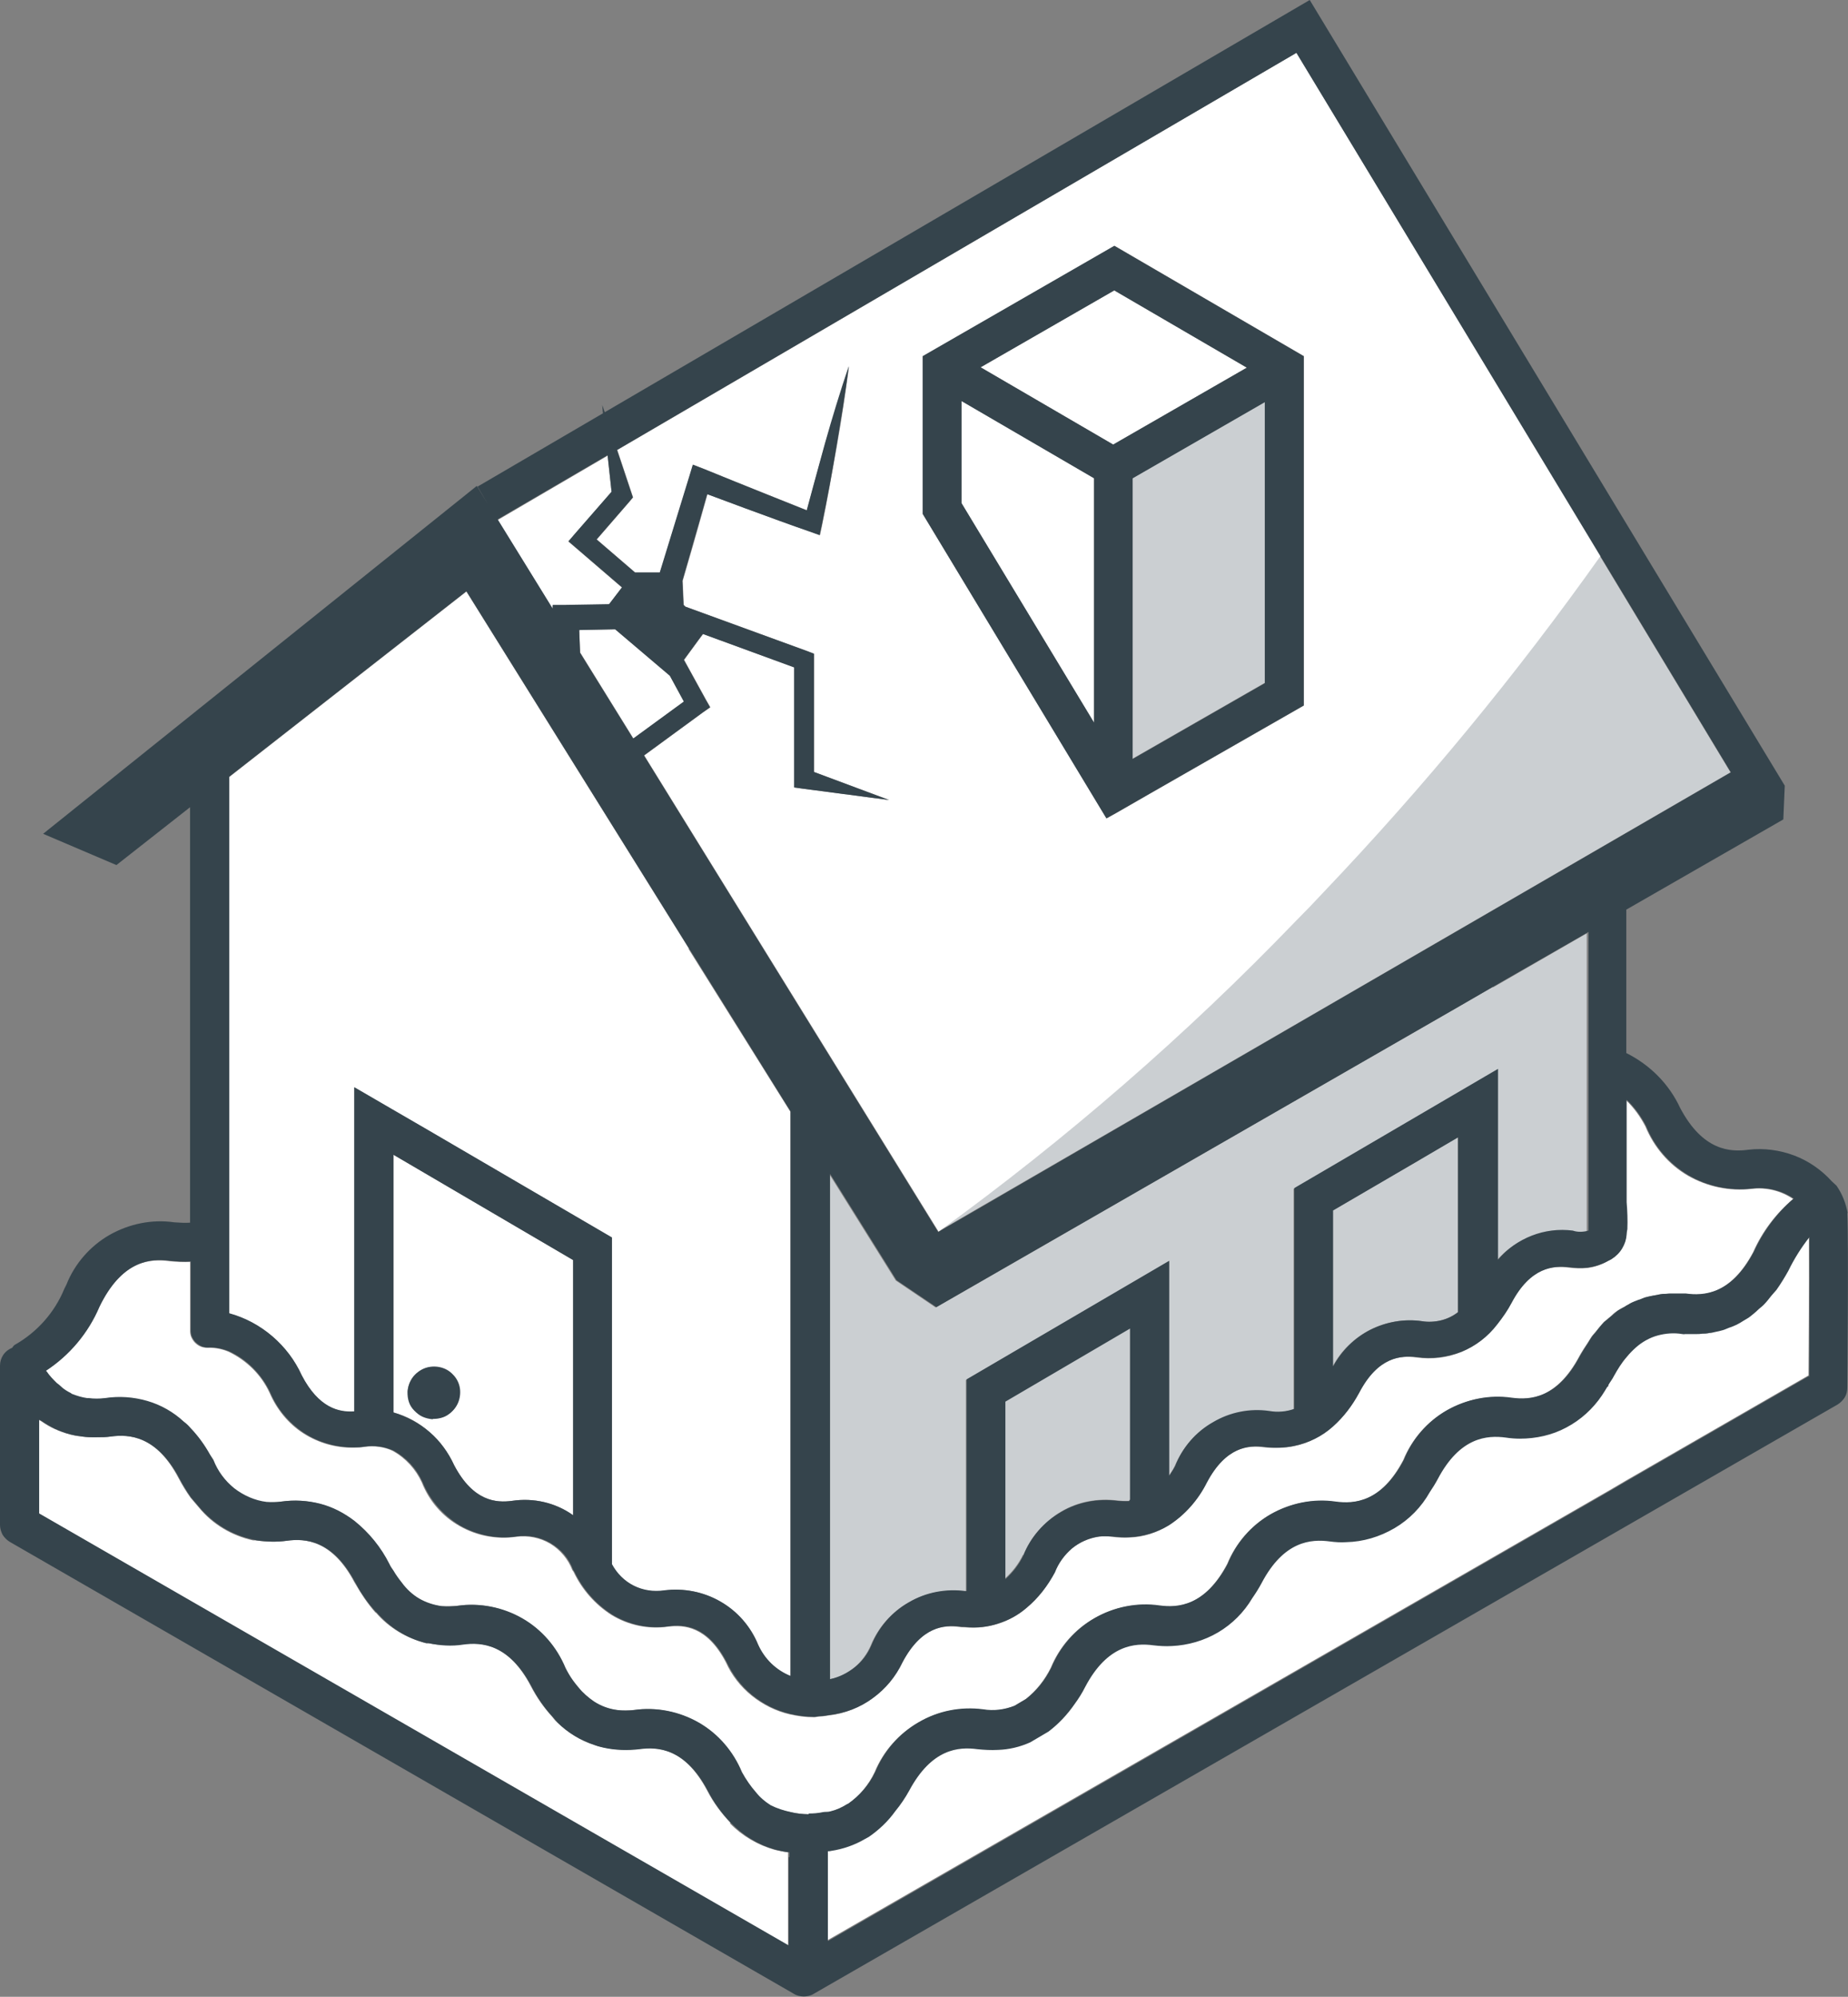
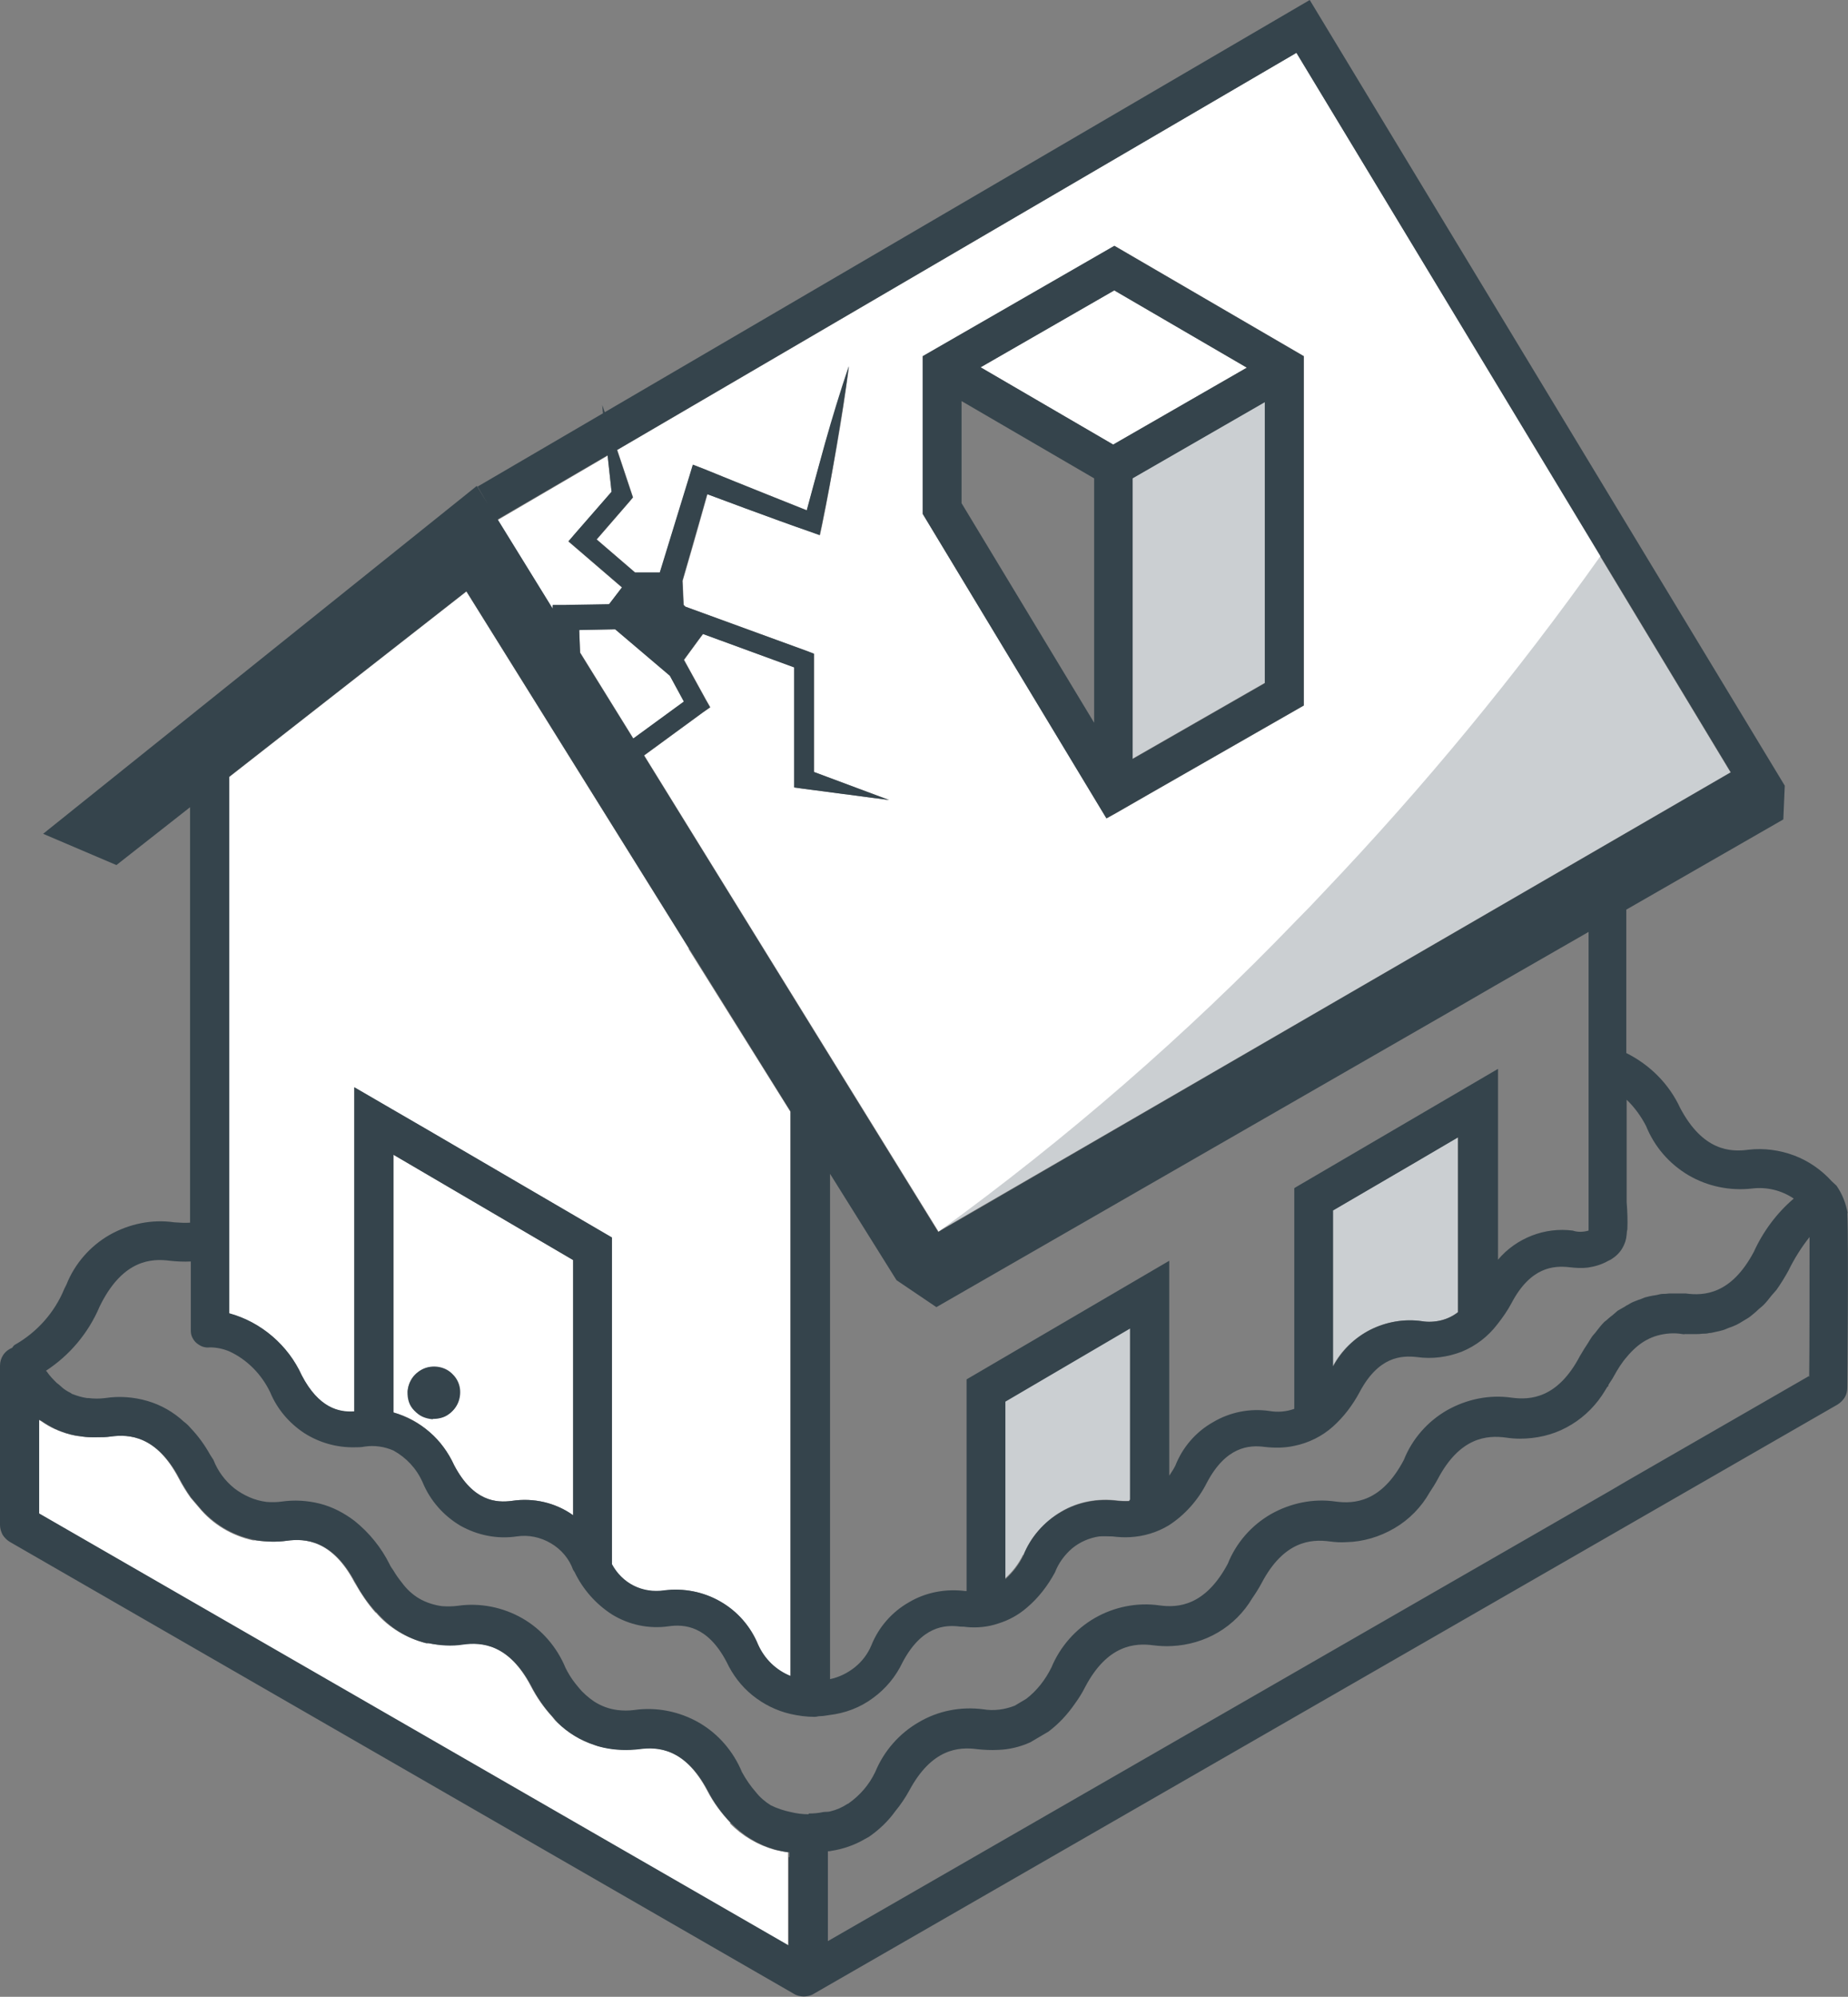
<svg xmlns="http://www.w3.org/2000/svg" id="a" viewBox="0 0 51.43 55.56">
  <rect x="0" y="0" width="51.43" height="55.56" fill="#808080" stroke="none" />
  <defs>
    <style>.b{fill:#fff;}.c{fill:#cbcfd2;}.d{fill:#35444c;}</style>
  </defs>
  <path class="b" d="M19.04,19.52l-.39-.71-1.53-1.3-1,.02s.01,.28,.03,.63l1.48,2.39,1.41-1.03Z" />
  <path class="b" d="M12.64,40.77c.53,1,1.17,1.05,1.61,.99,.6-.09,1.21,.05,1.7,.4v-7.1l-5-2.93v7.17c.37,.1,.72,.29,1.01,.55,.29,.25,.52,.57,.68,.92Zm-1.29-2.05c0-.14,.05-.28,.14-.39,.08-.11,.2-.2,.33-.25s.28-.06,.42-.02c.14,.03,.26,.11,.36,.21,.1,.1,.16,.23,.18,.37,.02,.14,0,.28-.05,.41-.06,.13-.15,.24-.27,.31-.12,.08-.26,.11-.4,.11-.19,0-.37-.09-.51-.23-.13-.14-.2-.33-.19-.52Z" />
  <path class="b" d="M15.75,16.84l1.2-.02,.36-.47-1.28-1.1-.21-.18,.18-.21,1.02-1.17-.11-1.01-3.06,1.79,1.53,2.48v-.09h.36Z" />
-   <path class="b" d="M26.75,11.15v2.84l3.69,6.11v-6.8l-3.69-2.15Z" />
  <path class="b" d="M34.7,10.23l-3.69-2.15-3.72,2.14,3.69,2.15,3.72-2.14Z" />
  <path class="b" d="M19.17,26.39l-.63-1.01-5.56-8.92-6.6,5.16v14.93c.44,.12,.85,.34,1.2,.64,.35,.3,.63,.67,.82,1.09,.47,.9,1.03,1.03,1.46,1v-9.02l1.05,.61,1,.58,5.12,2.99v9.09c.14,.26,.35,.47,.61,.6,.26,.13,.56,.18,.84,.13,.54-.08,1.1,.03,1.57,.31,.48,.27,.85,.7,1.05,1.21,.18,.39,.5,.7,.9,.87v-15.71l-2.84-4.54Z" />
  <path class="c" d="M28.48,43.27c.21-.51,.58-.93,1.05-1.21s1.03-.38,1.57-.31c.11,.01,.22,.02,.32,.01l.03-.04v-4.78l-3.48,2.04v4.94c.21-.19,.38-.41,.5-.66Z" />
  <path class="c" d="M39.54,32.25l-2.45,1.43v4.34c.23-.44,.6-.79,1.04-1.02,.44-.22,.94-.31,1.43-.24,.18,.03,.36,.02,.53-.02,.17-.04,.34-.12,.48-.23v-4.87l-1.04,.61Z" />
-   <path class="c" d="M41.56,27.45l-.95,.55-14.57,8.38-1.11-.75-1.85-2.96v14.06c.25-.05,.49-.17,.69-.33,.2-.16,.36-.38,.46-.61,.21-.51,.58-.93,1.05-1.2,.48-.27,1.03-.38,1.57-.31h.03v-5.88l5.64-3.3v5.98c.06-.09,.12-.18,.17-.28,.21-.51,.58-.93,1.05-1.21,.48-.27,1.03-.38,1.57-.31,.23,.03,.47,.01,.69-.06v-6.14l5.64-3.3v5.31c.25-.3,.57-.53,.94-.67,.36-.14,.76-.19,1.14-.14,.14,.04,.3,.04,.44,0v-8.31l-2.62,1.51Z" />
  <path class="c" d="M31.52,21.11l3.68-2.11v-7.82l-3.68,2.12v7.81Z" />
  <path class="c" d="M44.53,15.46c-2.34,3.3-4.92,6.43-7.71,9.36-.26,.27-.52,.54-.78,.81-3.05,3.17-6.37,6.06-9.94,8.64h0l12.07-6.99,1.76-1.02,8.23-4.77-3.64-6.03Z" />
  <path class="b" d="M36.08,1.47L17.18,12.52l.4,1.2,.04,.12-.1,.12-.91,1.05,1.07,.92h.69c.27-.89,.55-1.78,.82-2.67l.1-.33,.31,.12c.95,.39,2.86,1.15,2.86,1.15,0,0,.3-1.15,.51-1.87,.22-.72,.42-1.43,.66-2.14-.1,.74-.21,1.48-.34,2.22-.13,.74-.26,1.47-.41,2.2l-.06,.28-.28-.1c-.95-.33-2.85-1.04-2.85-1.04l-.04,.14s-.33,1.19-.65,2.27l.03,.67,.05,.05,3.4,1.24,.18,.07v3.29l2.09,.78-2.43-.32-.21-.03v-3.34l-2.54-.93-.12,.16-.41,.56,.61,1.11,.12,.21-.2,.14-1.64,1.2,8.19,13.25c3.56-2.58,6.89-5.47,9.94-8.64,.26-.26,.52-.53,.78-.81,2.79-2.93,5.37-6.06,7.71-9.36L36.08,1.47Zm.21,18.16l-4.28,2.45-.94,.54-.27,.15-.7-1.16-.73-1.21-3.69-6.1v-4.39l5.34-3.07,5.27,3.07v9.72Z" />
-   <path class="b" d="M50.34,34.62v-.22c-.23,.29-.42,.61-.59,.94-.1,.18-.21,.36-.33,.53-.04,.06-.09,.1-.14,.16-.07,.09-.14,.18-.22,.26-.06,.06-.11,.1-.17,.15s-.13,.12-.2,.17c-.07,.05-.13,.08-.19,.12-.06,.04-.13,.08-.19,.11-.07,.03-.13,.06-.2,.08-.06,.02-.12,.05-.18,.07-.06,.02-.14,.03-.21,.05s-.11,.03-.17,.03c-.06,0-.13,.01-.2,.02-.07,0-.11,.01-.17,.01s-.11,0-.17,0c-.06,0-.09,0-.14,0-.02,0-.05,0-.07,0-.23-.04-.46-.03-.69,.04-.22,.06-.43,.18-.6,.33-.09,.08-.18,.17-.26,.27-.13,.16-.25,.34-.35,.52-.05,.1-.11,.17-.16,.26v.03l-.03,.02c-.05,.08-.1,.17-.15,.24-.25,.37-.59,.68-.99,.89-.4,.21-.84,.32-1.29,.31-.13,0-.26,0-.39-.03-.52-.07-1.27-.02-1.9,1.16-.07,.13-.15,.24-.22,.36-.24,.41-.57,.76-.98,1-.41,.24-.87,.38-1.35,.39-.15,0-.3,0-.45-.02-.52-.07-1.28-.02-1.9,1.16-.08,.14-.16,.28-.26,.42-.23,.39-.56,.72-.95,.95-.39,.23-.83,.37-1.29,.38-.17,0-.34,0-.51-.02-.52-.07-1.28-.02-1.9,1.16-.09,.16-.18,.32-.29,.47-.2,.3-.45,.56-.73,.77-.16,.12-.33,.22-.51,.3-.29,.12-.59,.19-.9,.21-.19,.01-.38,0-.57-.02-.52-.07-1.28-.02-1.9,1.16-.11,.2-.24,.38-.38,.56-.2,.28-.46,.53-.74,.72-.04,.02-.07,.04-.11,.06-.29,.16-.61,.27-.94,.33-.03,0-.06,0-.09,.01v2.5l21.78-12.53,.46-.27,5.07-2.92c0-.72,.02-2.53,.01-3.67Z" />
-   <path class="b" d="M23.57,50.21h.01c.33-.23,.59-.54,.76-.9,.24-.58,.66-1.06,1.21-1.38,.54-.31,1.17-.44,1.79-.36,.3,.05,.6,.01,.88-.1l.32-.19c.3-.24,.53-.53,.7-.87,.24-.58,.66-1.07,1.21-1.38,.54-.31,1.18-.44,1.8-.35,.51,.07,1.28,.02,1.9-1.16,.24-.58,.66-1.07,1.2-1.38,.54-.31,1.18-.44,1.8-.35,.52,.07,1.28,.02,1.9-1.16,.24-.58,.66-1.07,1.2-1.38,.54-.31,1.18-.44,1.8-.35,.51,.07,1.27,.02,1.9-1.16,.07-.13,.15-.25,.23-.37,.03-.05,.07-.11,.1-.16s.09-.11,.13-.16c.07-.09,.14-.17,.22-.26,.04-.04,.08-.07,.12-.1,.02-.02,.04-.03,.06-.05,.06-.06,.12-.12,.19-.16,.07-.05,.14-.09,.21-.12,.02-.01,.03-.02,.05-.03,.04-.02,.08-.05,.12-.07,.07-.03,.14-.06,.22-.09h.01c.05-.02,.1-.04,.15-.06,.07-.02,.14-.03,.22-.05,.05-.01,.11-.03,.16-.03,.05,0,.13-.01,.2-.02,.07,0,.11,0,.17-.01,.06,0,.12,0,.17,0,.06,0,.09,0,.13,0,.03,0,.05,0,.08,0,.51,.07,1.27,.03,1.9-1.16,.25-.57,.63-1.07,1.11-1.48-.34-.23-.75-.33-1.16-.28-.61,.07-1.23-.06-1.77-.37-.53-.31-.94-.79-1.18-1.37-.14-.27-.32-.52-.54-.73v2.85c.03,.25,.03,.5,.02,.75,0,.05-.01,.1-.02,.15-.01,.13-.05,.26-.12,.38-.07,.12-.16,.21-.28,.29-.04,.02-.07,.04-.11,.06-.18,.1-.37,.17-.57,.19-.17,.02-.34,.01-.51-.01-.44-.06-1.08-.02-1.61,.99-.11,.21-.25,.41-.4,.6-.26,.34-.6,.6-.99,.76s-.82,.21-1.24,.15c-.44-.06-1.08-.02-1.61,.99-.18,.36-.43,.68-.73,.94-.3,.27-.68,.46-1.08,.54-.27,.05-.55,.06-.82,.03-.44-.06-1.08-.02-1.61,.99-.24,.49-.6,.9-1.06,1.19-.33,.2-.7,.32-1.08,.33-.16,.01-.33,0-.49-.02-.12-.02-.25-.02-.37,0-.28,.04-.54,.16-.75,.33-.22,.18-.38,.41-.48,.67-.19,.38-.45,.71-.78,.98-.23,.2-.5,.35-.79,.44-.29,.09-.6,.13-.9,.1-.05,0-.11,0-.16-.01-.44-.06-1.08-.02-1.61,.99-.19,.4-.47,.74-.83,1-.36,.26-.77,.42-1.21,.47-.08,.01-.16,.03-.25,.03-.06,0-.1,.02-.16,.02-.23,0-.45-.03-.67-.08-.39-.09-.75-.27-1.06-.52-.31-.25-.56-.57-.72-.93-.53-1.01-1.17-1.04-1.61-.99-.55,.08-1.11-.04-1.58-.33-.45-.29-.81-.7-1.04-1.18-.01-.02-.02-.04-.04-.06-.12-.31-.34-.57-.62-.74-.29-.17-.62-.23-.95-.19-.54,.08-1.1-.03-1.57-.3-.48-.27-.85-.7-1.05-1.21-.17-.37-.45-.68-.81-.88-.25-.12-.53-.15-.8-.11-.09,.01-.19,.02-.28,.02-.5,.01-.99-.13-1.41-.4-.42-.27-.74-.67-.94-1.13-.23-.5-.64-.9-1.14-1.14-.17-.07-.35-.11-.54-.11h0c-.07,0-.13,0-.2-.02-.06-.02-.12-.05-.17-.1-.05-.04-.09-.1-.12-.16-.03-.06-.04-.13-.04-.19h0v-1.92c-.19,.01-.39,0-.58-.02-.52-.07-1.28-.02-1.9,1.16l-.06,.12c-.31,.73-.83,1.35-1.49,1.78,0,0,.01,.01,.02,.02,.08,.11,.18,.22,.28,.32,.04,.03,.07,.06,.11,.09,.09,.07,.18,.14,.28,.19,.02,0,.03,.02,.05,.03,.13,.06,.26,.09,.4,.11,.01,0,.03,0,.04,0,.16,.02,.32,.02,.47,0,.39-.06,.79-.03,1.17,.08,.38,.11,.73,.31,1.02,.58,.06,.06,.13,.12,.19,.18,.21,.23,.39,.47,.54,.74,.03,.05,.06,.09,.09,.14,.12,.31,.32,.58,.58,.79,.26,.21,.57,.34,.9,.38,.14,0,.28,0,.42-.02,.36-.05,.72-.03,1.07,.06,.35,.09,.68,.25,.96,.48,.41,.33,.74,.74,.97,1.2,.04,.07,.07,.12,.11,.18,.07,.11,.14,.22,.23,.33,.13,.18,.3,.33,.49,.45,.19,.11,.41,.19,.63,.21,.15,.01,.3,0,.44-.01,.62-.09,1.25,.04,1.8,.35,.54,.31,.97,.8,1.2,1.38,.06,.12,.13,.23,.21,.35,.05,.07,.1,.13,.15,.19,.12,.15,.27,.28,.43,.39,.19,.13,.41,.21,.65,.24,.16,.02,.31,.01,.47,0,.62-.09,1.25,.04,1.8,.35,.54,.31,.97,.8,1.2,1.38,.11,.2,.24,.39,.39,.56,.12,.14,.26,.26,.41,.36,.18,.09,.36,.15,.56,.19,.16,.04,.32,.05,.49,.06,.13,0,.26-.02,.39-.04,.07-.01,.14,0,.2-.02,.17-.04,.34-.12,.49-.21Z" />
  <path class="b" d="M20.33,50.72c-.26-.27-.48-.57-.65-.9-.63-1.19-1.39-1.23-1.9-1.16-.33,.04-.66,.03-.99-.04-.08-.02-.17-.04-.25-.07-.39-.12-.74-.34-1.04-.63-.05-.04-.09-.1-.13-.15-.24-.26-.44-.55-.6-.86-.62-1.18-1.39-1.23-1.9-1.16-.32,.04-.64,.03-.96-.03h-.06c-.54-.14-1.03-.43-1.39-.85h-.01c-.22-.25-.4-.52-.56-.8l-.03-.05c-.62-1.17-1.38-1.22-1.89-1.15-.28,.04-.57,.03-.85-.01h-.08c-.59-.13-1.13-.45-1.51-.92l-.23-.27c-.12-.17-.23-.35-.33-.54-.62-1.19-1.39-1.23-1.9-1.16-.13,.02-.27,.02-.4,.02h-.14c-.11,0-.22-.02-.33-.03-.04,0-.09-.01-.13-.02-.16-.03-.31-.08-.46-.14-.02-.01-.05-.03-.07-.03-.14-.06-.27-.14-.4-.23-.02-.01-.04-.02-.07-.04v2.61l20.86,12.03v-2.6c-.12-.02-.25-.04-.37-.07-.47-.13-.91-.39-1.25-.74Z" />
  <path class="d" d="M12.05,39.48c.14,0,.29-.03,.41-.11,.12-.08,.22-.19,.28-.32s.08-.28,.06-.42c-.02-.14-.09-.28-.19-.38-.1-.11-.23-.18-.37-.21-.14-.03-.29-.02-.42,.03s-.25,.14-.34,.26c-.08,.12-.13,.26-.14,.4,0,.1,.01,.19,.04,.28,.03,.09,.08,.17,.15,.24,.07,.07,.14,.13,.23,.17,.09,.04,.18,.06,.28,.07Z" />
  <path class="d" d="M30.09,21.61l.7,1.16,.27-.15,.94-.54,4.28-2.45V9.91l-5.27-3.07-5.33,3.07v4.39l3.68,6.1,.73,1.21Zm5.11-2.6l-3.68,2.11v-7.81l3.68-2.12v7.82Zm-4.19-10.93l3.69,2.15-3.72,2.14-3.69-2.15,3.72-2.14Zm-4.25,3.08l3.69,2.15v6.8l-3.69-6.11v-2.84Z" />
  <path class="d" d="M51.42,33.75c-.05-.27-.15-.53-.31-.76l-.13-.12c-.29-.32-.65-.57-1.05-.72-.4-.15-.84-.21-1.27-.16-.51,.07-1.27,.03-1.9-1.16-.31-.67-.84-1.2-1.5-1.53v-3.99l4.37-2.51,.04-.94h0L36.45,0,16.83,11.47l-.07-.2,.02,.23-3.49,2.04,.29,.49-.31-.51L1.2,23.2l2.04,.87,2.05-1.61v11.56c-.15,.01-.29,0-.44-.01-.62-.09-1.25,.04-1.8,.35-.54,.31-.97,.8-1.2,1.38l-.06,.12c-.27,.66-.76,1.21-1.38,1.56-.03,.02-.05,.05-.07,.08-.1,.04-.19,.11-.25,.2-.06,.09-.09,.19-.09,.3v4.43c0,.1,.03,.19,.07,.27,.05,.08,.12,.15,.2,.2l21.83,12.58c.08,.05,.18,.07,.27,.07s.19-.02,.27-.07l28.5-16.4c.08-.05,.15-.12,.2-.2,.05-.08,.07-.17,.07-.27,0-.16,.04-3.96,0-4.86ZM36.08,1.47l8.45,13.99,3.64,6.03-8.23,4.77-1.76,1.02-12.07,7h0l-8.19-13.26,1.64-1.2,.2-.14-.12-.21-.61-1.11,.41-.56,.12-.16,2.54,.93v3.34l.21,.03,2.43,.32-2.09-.78v-3.29l-.18-.07-3.4-1.24-.05-.05-.03-.67c.31-1.08,.65-2.27,.65-2.27l.04-.14s1.89,.71,2.85,1.04l.28,.1,.06-.28c.15-.73,.29-1.47,.41-2.2,.12-.73,.25-1.47,.34-2.22-.24,.71-.46,1.43-.66,2.14-.2,.72-.51,1.87-.51,1.87,0,0-1.91-.76-2.86-1.15l-.31-.12-.1,.33c-.27,.89-.55,1.78-.82,2.67h-.69l-1.07-.92,.91-1.05,.1-.12-.04-.12-.4-1.2L36.08,1.47Zm-.06,31.59v6.14c-.22,.08-.46,.1-.69,.06-.54-.08-1.1,.03-1.57,.31-.48,.27-.85,.7-1.05,1.21-.05,.1-.11,.19-.17,.28v-5.98l-5.64,3.3v5.89h-.03c-.54-.07-1.1,.03-1.57,.31-.48,.27-.85,.7-1.05,1.2-.1,.24-.26,.45-.46,.61-.2,.16-.44,.28-.69,.33v-14.06l1.85,2.96,1.11,.75,14.57-8.38,.95-.55,2.63-1.51v8.31c-.14,.04-.3,.05-.44,0-.39-.05-.78,0-1.14,.14-.36,.14-.69,.37-.94,.67v-5.31l-5.64,3.3Zm4.56-1.42v4.87c-.14,.11-.31,.19-.48,.23-.17,.04-.36,.05-.53,.02-.49-.07-.99,.02-1.43,.24-.44,.22-.8,.58-1.04,1.02v-4.34l2.45-1.43,1.04-.61Zm-9.13,5.31v4.78l-.03,.04c-.11,0-.22,0-.32-.01-.54-.07-1.1,.03-1.57,.31-.47,.27-.85,.7-1.05,1.21-.12,.25-.29,.47-.5,.66v-4.94l3.48-2.04Zm-13.83-16.4l-1.48-2.39c-.01-.35-.02-.63-.02-.63l1-.02,1.52,1.29,.39,.72-1.41,1.03Zm-.71-7.88l.11,1.01-1.02,1.17-.18,.21,.21,.18,1.28,1.1-.36,.47-1.2,.02h-.37v.1l-1.53-2.48,3.05-1.78ZM6.38,34.79v-13.18l6.6-5.16,5.56,8.92,.63,1.01,2.83,4.54v15.71c-.4-.16-.72-.47-.9-.87-.21-.51-.58-.93-1.05-1.2-.47-.27-1.03-.38-1.57-.31-.29,.04-.58,0-.84-.13-.26-.13-.47-.34-.61-.6v-9.09l-5.12-2.99-1-.58-1.05-.61v9.02c-.43,.03-.99-.1-1.46-1-.19-.42-.47-.79-.82-1.09-.35-.3-.76-.52-1.2-.64v-1.75Zm9.57,.27v7.1c-.49-.35-1.1-.49-1.7-.4-.44,.06-1.08,.02-1.61-.99-.16-.35-.39-.67-.68-.92-.29-.25-.64-.44-1.01-.55v-7.17l5,2.93Zm6,16.61v2.46L1.09,42.11v-2.61s.04,.02,.07,.04c.13,.09,.26,.16,.4,.23,.02,0,.04,.02,.07,.03,.15,.06,.3,.11,.46,.14,.05,.01,.09,.01,.13,.02,.11,.02,.22,.03,.33,.03h.14c.13,0,.27,0,.4-.02,.51-.07,1.27-.02,1.9,1.16,.1,.19,.21,.37,.33,.54l.23,.27c.39,.46,.92,.78,1.51,.9l.08,.02c.28,.04,.57,.05,.85,.01,.51-.07,1.27-.02,1.89,1.15l.03,.05c.15,.28,.34,.55,.56,.79h.01c.37,.43,.85,.73,1.39,.86h.06c.32,.07,.64,.09,.96,.04,.51-.07,1.28-.02,1.9,1.16,.16,.31,.36,.6,.6,.86,.04,.05,.09,.1,.13,.15,.29,.29,.65,.5,1.04,.63,.08,.03,.16,.05,.25,.07,.32,.07,.66,.08,.99,.04,.51-.07,1.28-.02,1.9,1.16,.17,.33,.39,.63,.65,.9,.34,.35,.77,.61,1.25,.74,.12,.03,.24,.06,.37,.07v.14Zm.55-1.19c-.16,0-.33-.02-.49-.06-.19-.04-.38-.1-.56-.19-.16-.1-.3-.22-.41-.36-.15-.17-.28-.36-.39-.56-.24-.58-.66-1.07-1.2-1.38-.54-.31-1.18-.44-1.8-.35-.16,.02-.31,.02-.47,0-.23-.03-.45-.11-.65-.24-.16-.11-.31-.24-.43-.39-.05-.06-.1-.12-.15-.19-.08-.11-.15-.23-.21-.35-.24-.58-.66-1.07-1.2-1.38-.54-.31-1.18-.44-1.8-.35-.15,.02-.3,.02-.44,.01-.22-.03-.44-.1-.63-.21-.19-.11-.36-.27-.49-.45-.08-.1-.16-.21-.23-.33-.04-.06-.08-.11-.11-.18-.23-.46-.56-.87-.97-1.2-.29-.22-.61-.39-.96-.48-.35-.09-.72-.11-1.07-.06-.14,.02-.28,.02-.42,.01-.33-.04-.64-.18-.9-.38-.26-.21-.46-.48-.58-.79-.03-.05-.06-.09-.09-.14-.15-.27-.33-.52-.54-.74-.06-.07-.12-.13-.19-.18-.29-.27-.64-.47-1.02-.58-.38-.11-.78-.14-1.17-.08-.16,.02-.32,.02-.47,0-.01,0-.03,0-.04,0-.14-.02-.27-.06-.4-.11-.02,0-.03-.02-.05-.03-.1-.05-.2-.11-.28-.19-.03-.03-.07-.06-.11-.09-.1-.1-.2-.2-.28-.32,0,0-.01-.01-.02-.02,.66-.43,1.18-1.05,1.49-1.78l.06-.12c.62-1.18,1.38-1.23,1.9-1.16,.19,.02,.39,.03,.58,.02v1.91h0c0,.08,.01,.14,.04,.2,.03,.06,.07,.12,.12,.16,.05,.04,.11,.08,.17,.1,.06,.02,.13,.03,.2,.02h0c.19,0,.37,.04,.54,.11,.5,.23,.9,.64,1.14,1.14,.19,.46,.52,.85,.94,1.13,.42,.27,.91,.41,1.41,.4,.09,0,.19,0,.28-.02,.27-.04,.55,0,.8,.11,.36,.2,.64,.5,.81,.88,.21,.51,.58,.93,1.05,1.21,.48,.27,1.03,.38,1.57,.3,.33-.05,.66,.02,.95,.19,.29,.17,.51,.43,.62,.74,.01,.02,.03,.04,.04,.06,.23,.48,.59,.89,1.04,1.18,.47,.29,1.03,.41,1.58,.33,.43-.06,1.08-.02,1.61,.99,.17,.36,.41,.68,.72,.93,.31,.25,.67,.43,1.06,.52,.22,.05,.45,.08,.67,.08,.06,0,.1-.02,.16-.02,.09,0,.17-.02,.25-.03,.44-.05,.86-.21,1.21-.47,.36-.26,.64-.6,.83-1,.53-1,1.17-1.05,1.61-.99,.05,0,.11,0,.16,.01,.3,.03,.61,0,.9-.1,.29-.09,.56-.24,.79-.44,.32-.27,.58-.61,.78-.98,.1-.26,.27-.49,.48-.67,.22-.18,.48-.29,.75-.33,.12-.01,.25,0,.37,0,.16,.02,.33,.03,.49,.02,.38-.02,.75-.13,1.08-.33,.45-.29,.82-.71,1.06-1.19,.53-1,1.17-1.05,1.61-.99,.27,.03,.55,.03,.82-.03,.4-.08,.78-.27,1.08-.54,.3-.27,.54-.59,.73-.94,.53-1.01,1.17-1.04,1.61-.99,.42,.06,.85,0,1.24-.15,.39-.16,.73-.42,.99-.76,.15-.19,.29-.39,.4-.6,.53-1,1.17-1.04,1.61-.99,.17,.02,.34,.03,.51,.01,.2-.03,.4-.09,.57-.19,.04-.02,.07-.03,.11-.06,.11-.07,.21-.17,.28-.29,.07-.12,.11-.24,.12-.38,0-.05,.01-.1,.02-.15,.01-.25,0-.5-.02-.75v-2.85c.22,.21,.4,.46,.54,.73,.23,.57,.64,1.05,1.18,1.37,.53,.31,1.15,.44,1.77,.37,.41-.05,.82,.05,1.16,.28-.47,.4-.85,.91-1.11,1.48-.63,1.19-1.39,1.23-1.9,1.16-.03,0-.05,0-.08,0h-.13s-.11,0-.17,0-.11,0-.17,.01c-.06,0-.13,0-.2,.02s-.11,.02-.16,.03c-.07,.01-.14,.03-.22,.05-.05,.02-.1,.04-.15,.06h-.01c-.07,.03-.14,.05-.22,.09-.04,.02-.08,.05-.12,.07-.02,0-.03,.02-.05,.03-.07,.04-.14,.08-.21,.12-.06,.05-.12,.11-.19,.16-.02,.02-.04,.03-.06,.05-.04,.04-.08,.07-.12,.1-.08,.08-.15,.17-.22,.26-.04,.06-.09,.1-.13,.16-.04,.06-.07,.11-.1,.16-.08,.12-.16,.25-.23,.37-.62,1.18-1.38,1.23-1.9,1.16-.62-.09-1.25,.04-1.8,.35-.54,.31-.97,.8-1.2,1.38-.62,1.18-1.38,1.23-1.9,1.16-.62-.09-1.25,.04-1.8,.35-.54,.31-.97,.8-1.2,1.38-.63,1.18-1.39,1.23-1.9,1.16-.62-.09-1.26,.04-1.8,.35-.54,.31-.97,.8-1.21,1.38-.17,.34-.4,.64-.7,.87l-.32,.19c-.28,.11-.58,.15-.88,.1-.62-.08-1.25,.04-1.79,.36-.54,.31-.97,.8-1.21,1.38-.17,.36-.43,.66-.76,.89h-.01c-.15,.1-.31,.17-.48,.21-.06,.02-.14,.01-.2,.02-.13,.03-.27,.04-.4,.04h0Zm27.84-12.19l-5.07,2.92-.46,.27-21.77,12.53v-2.5s.06,0,.09-.01c.33-.05,.65-.16,.94-.33l.11-.06c.29-.2,.54-.44,.74-.72,.14-.17,.27-.36,.38-.56,.63-1.18,1.38-1.23,1.9-1.16,.19,.02,.38,.03,.57,.02,.31-.01,.61-.08,.9-.21l.51-.3c.29-.22,.53-.48,.73-.77,.11-.15,.21-.31,.29-.47,.62-1.18,1.39-1.23,1.9-1.16,.17,.02,.34,.03,.51,.02,.45-.02,.9-.15,1.29-.38,.39-.23,.72-.56,.95-.95,.09-.13,.18-.27,.26-.42,.62-1.18,1.38-1.23,1.9-1.16,.15,.02,.3,.03,.45,.02,.48-.01,.94-.15,1.35-.39,.41-.24,.75-.59,.98-1,.08-.12,.15-.23,.22-.36,.62-1.18,1.38-1.23,1.9-1.16,.13,.02,.26,.03,.39,.03,.45,0,.9-.1,1.29-.31,.4-.21,.74-.52,.99-.89,.05-.07,.1-.16,.15-.24l.03-.02v-.03c.05-.09,.11-.16,.16-.26,.1-.18,.21-.36,.35-.52,.08-.1,.17-.19,.26-.27,.17-.15,.38-.27,.6-.33,.22-.06,.46-.08,.69-.04,.02,0,.05,.01,.07,0h.14s.11,0,.17,0,.11,0,.17-.01c.06,0,.13,0,.2-.02,.07,0,.11-.02,.17-.03,.06-.01,.14-.03,.21-.05s.12-.05,.18-.07c.07-.02,.13-.05,.2-.08,.06-.03,.13-.07,.19-.11,.06-.04,.13-.07,.19-.12,.06-.05,.14-.11,.2-.17s.11-.09,.17-.15c.08-.08,.15-.17,.22-.26,.05-.06,.09-.1,.14-.16,.12-.17,.23-.35,.33-.53,.16-.33,.36-.65,.59-.94v.22c0,1.14,0,2.95-.01,3.67Z" />
</svg>